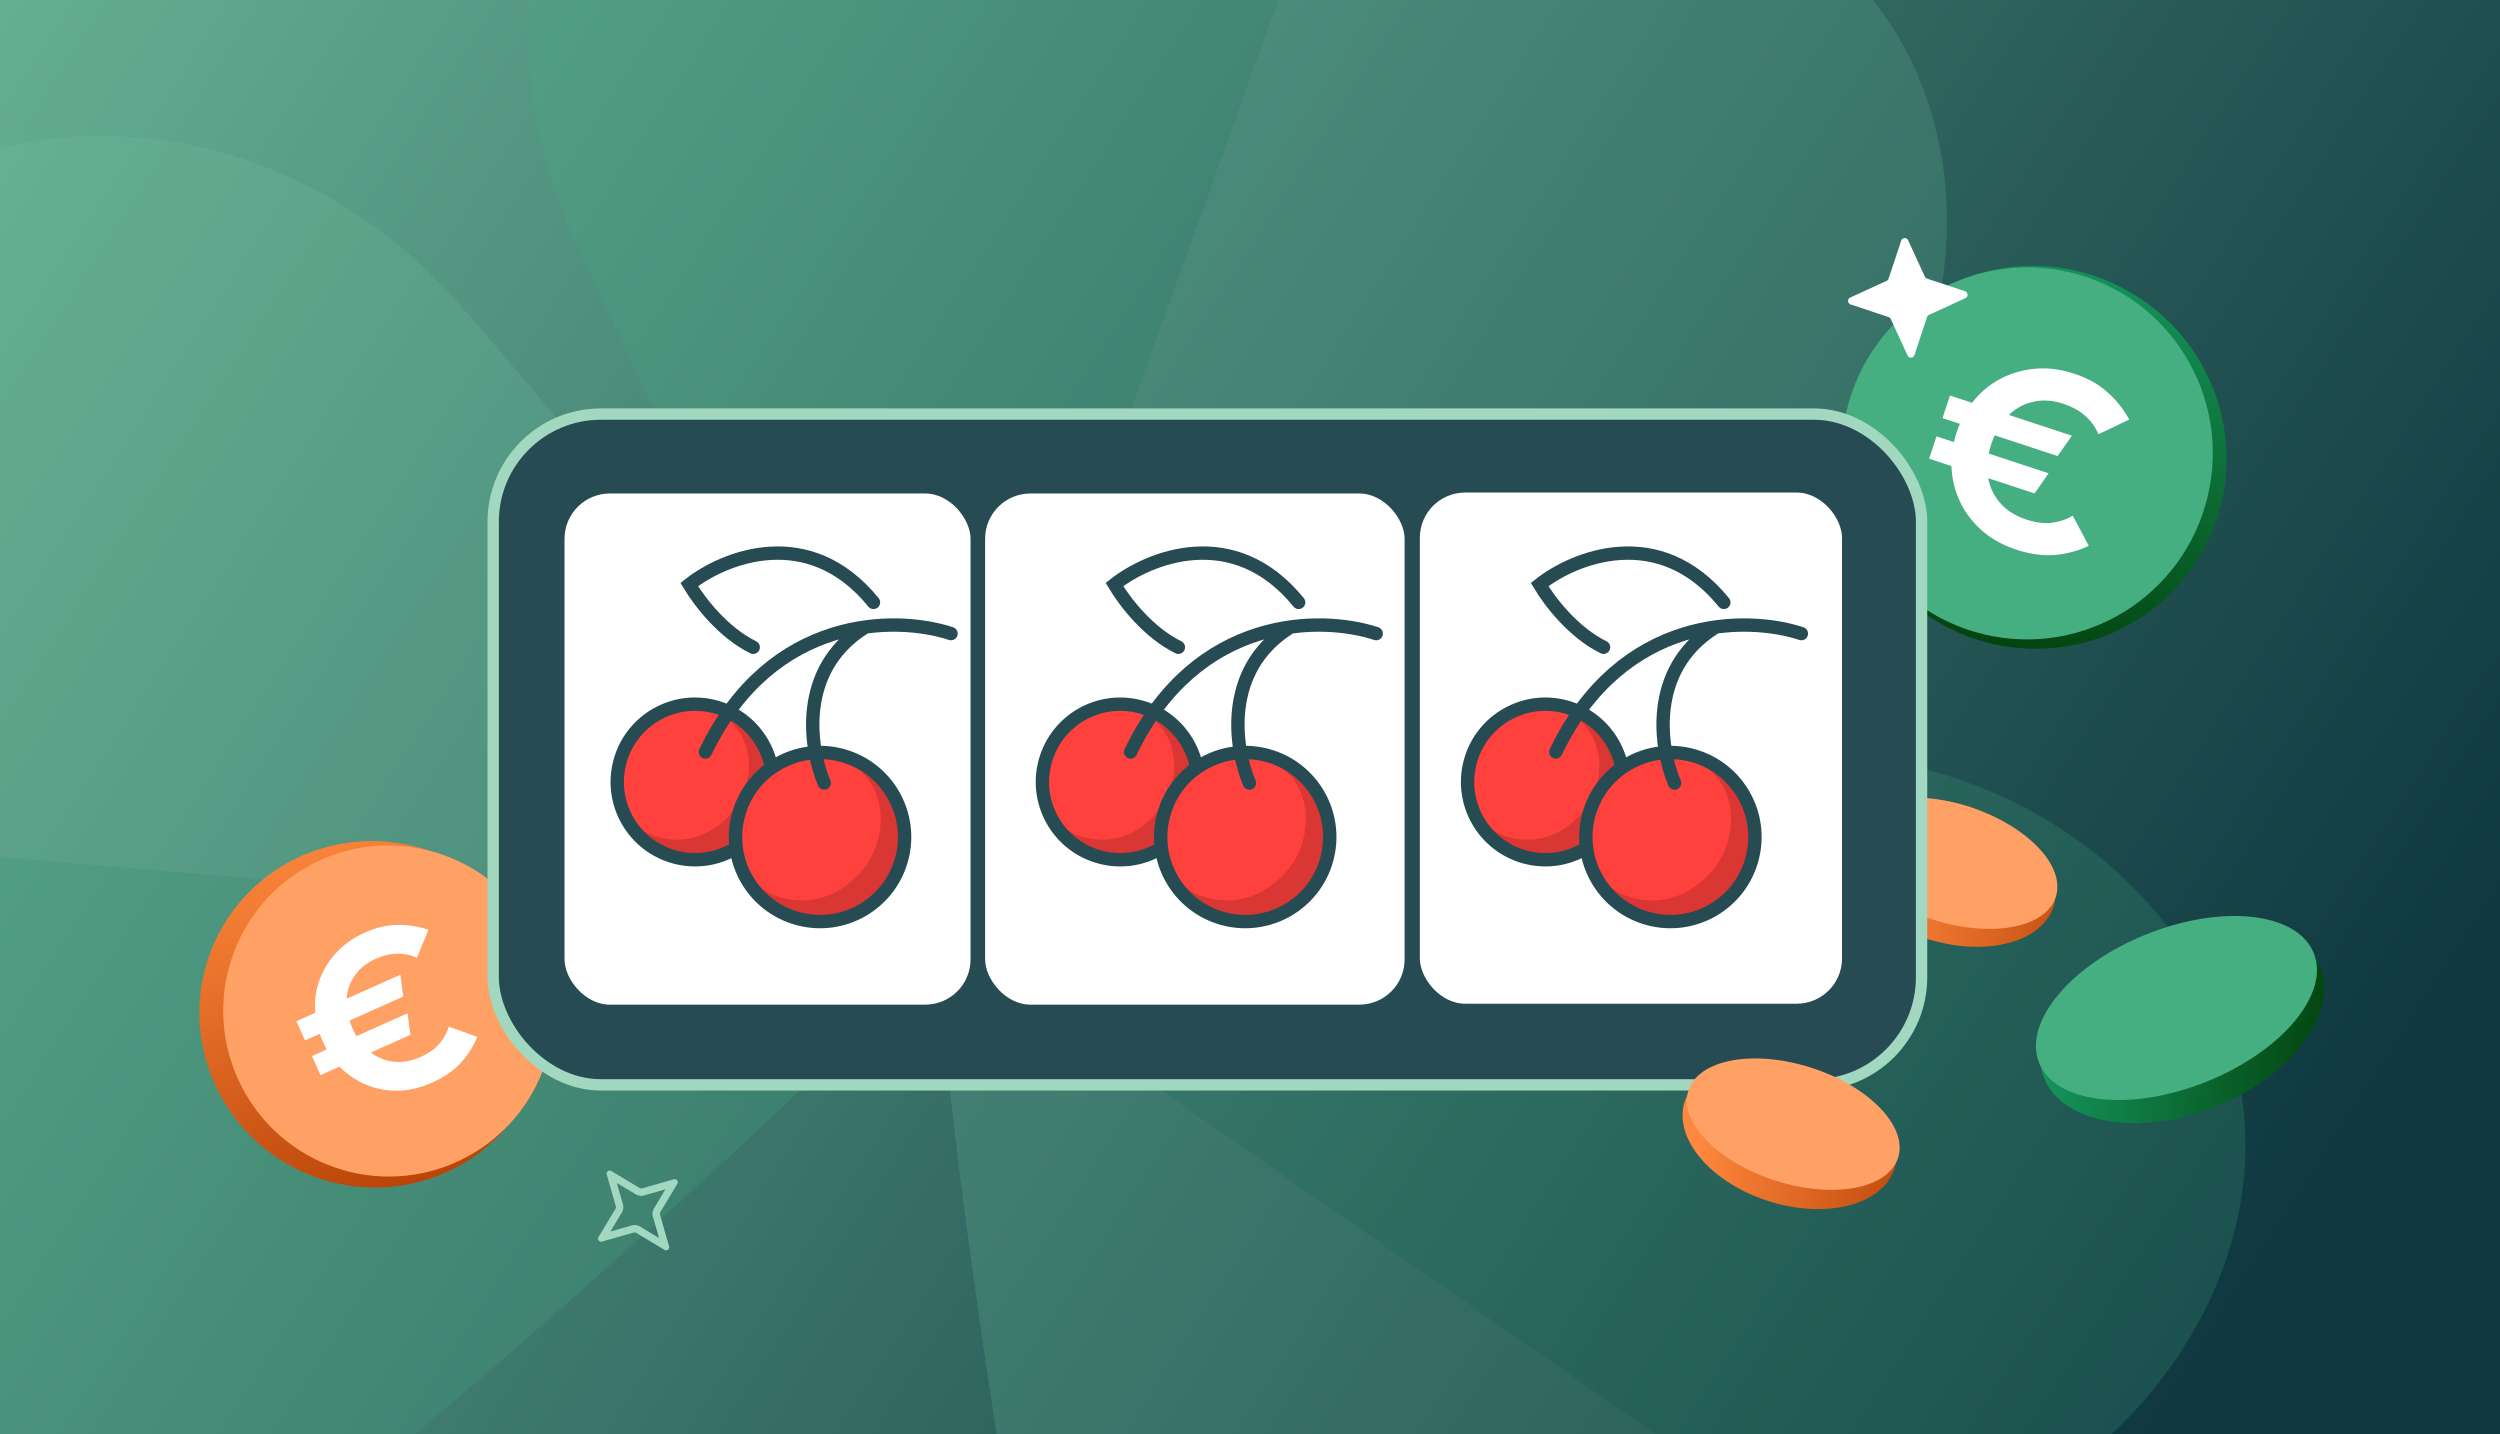
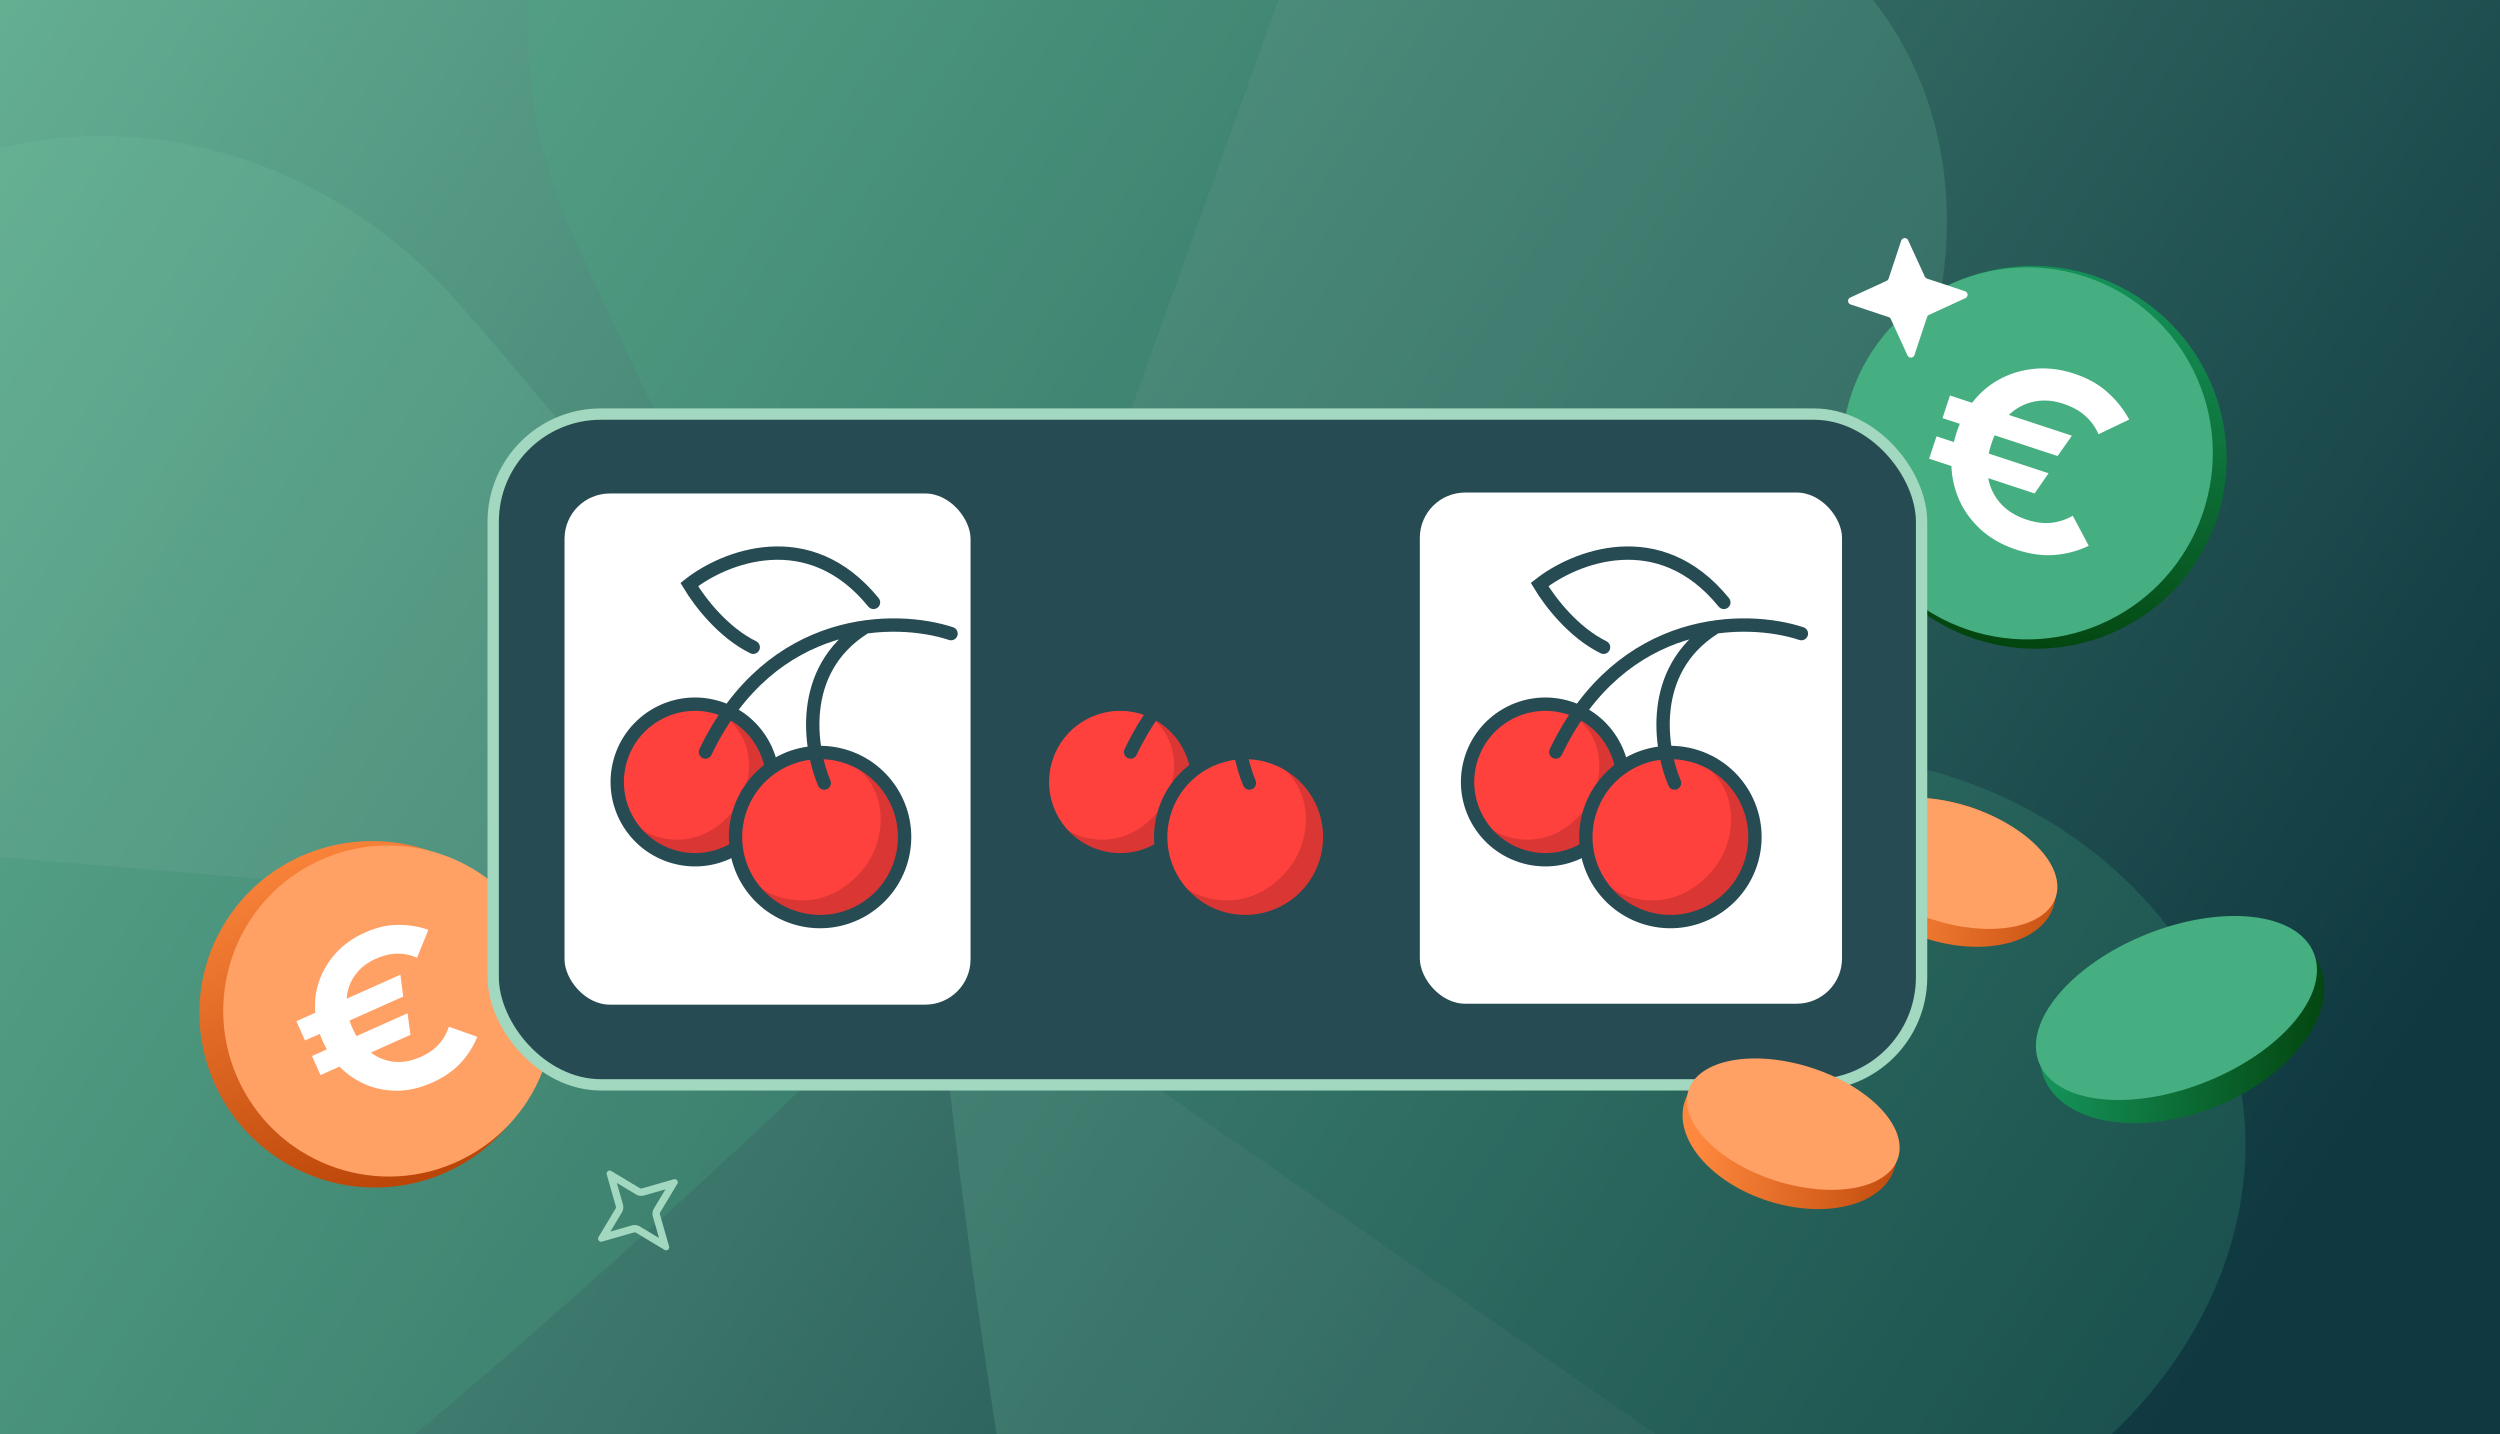
<svg xmlns="http://www.w3.org/2000/svg" width="441" height="253" fill="none">
  <rect width="100%" height="100%" fill="#808080" stroke="none" />
  <g clip-path="url(#a)">
    <path fill="#A2D7C0" d="M0 0H441V253H0z" />
    <path fill="url(#b)" d="M-1 -2H441V253H-1z" />
    <g style="mix-blend-mode:overlay" opacity=".2">
      <path d="M-19.095 149.601c-31.273 10.748-51.438 59.893-33.077 96.212 18.36 36.319 74.04 49.006 115.848 15.052 38.527-31.289 102.782-90.667 103.202-95.69l-185.973-15.574z" fill="#45AF81" />
      <path d="M-19.095 149.599c-29.049-15.8-40.759-67.614-16.614-100.373 24.146-32.76 81.16-36.01 116.739 4.426 32.785 37.261 86.27 106.5 85.849 111.522l-185.974-15.575z" fill="#73C3A1" />
      <path d="M319.446 271.398c17.257 28.208 1.492 78.935-35.798 95.233-37.29 16.298-88.292-9.395-98.885-62.202C175 255.767 163.3 169.063 166.176 164.923l153.27 106.475z" fill="#73C3A1" />
      <path d="M319.271 271.893c32.456 6.328 74.492-26.15 76.751-66.784 2.259-40.633-39.617-79.461-92.802-70.959-49.009 7.833-134.345 27.129-137.22 31.268l153.271 106.475z" fill="#45AF81" />
      <path d="M229.951-9.615c-2.288-32.989-44.539-65.186-84.372-56.851-39.834 8.334-66.5 58.833-44.523 108.005 20.251 45.312 60.183 122.224 64.926 123.93 4.512-12.544 58.872-160.915 63.969-175.084z" fill="#45AF81" />
      <path d="M229.099-9.97c22.78-23.97 75.859-21.871 101.253 9.93 25.394 31.801 13.777 87.714-34.49 111.615-44.476 22.025-125.198 55.766-129.941 54.06L229.099-9.971z" fill="#73C3A1" />
    </g>
    <ellipse cx="358.837" cy="80.667" rx="33.68" ry="34.02" transform="rotate(120 358.837 80.667)" fill="url(#c)" />
    <path d="M348.525 111.514c17.373 4.997 35.517-5.072 40.527-22.489 5.01-17.417-5.012-35.587-22.385-40.584s-35.517 5.071-40.527 22.488c-5.01 17.418 5.012 35.588 22.385 40.585z" fill="#45AF81" />
    <path d="M355.686 96.96c-2.295-.757-4.27-1.836-5.924-3.236-1.644-1.429-2.937-3.074-3.876-4.936a16.185 16.185 0 01-1.627-6.048c-.123-2.132.172-4.283.888-6.455.716-2.172 1.757-4.078 3.124-5.718a15.08 15.08 0 014.844-3.868c1.862-.939 3.88-1.494 6.051-1.665 2.172-.172 4.406.121 6.701.877 2.386.787 4.341 1.874 5.866 3.264a17.51 17.51 0 013.86 4.835l-5.414 2.588a9.144 9.144 0 00-2.351-3.245c-.993-.898-2.295-1.612-3.905-2.142-1.848-.61-3.615-.716-5.298-.32-1.675.366-3.154 1.193-4.437 2.481-1.274 1.26-2.246 2.903-2.914 4.932-.669 2.029-.87 3.942-.603 5.74.276 1.77.988 3.32 2.137 4.649 1.149 1.329 2.707 2.317 4.674 2.966 1.551.51 2.992.7 4.324.57a9.65 9.65 0 003.834-1.256l2.815 5.3a16.901 16.901 0 01-6.037 1.621c-2.103.163-4.347-.149-6.732-.935zm-13.027-23.205l1.314-3.987 21.51 7.088-2.521 3.589-20.303-6.69zm-2.359 7.158l1.3-3.944 19.766 6.514-2.462 3.56-18.604-6.13z" fill="#fff" />
    <ellipse cx="65.886" cy="178.923" rx="30.477" ry="30.785" transform="rotate(120 65.886 178.923)" fill="url(#d)" />
    <path d="M81.476 204.531c-14.427 7.129-31.917 1.184-39.065-13.28-7.148-14.463-1.247-31.968 13.18-39.098 14.427-7.13 31.916-1.185 39.065 13.279 7.148 14.464 1.247 31.969-13.18 39.099z" fill="#FFA065" />
    <path d="M76.223 190.978c-1.958.876-3.898 1.35-5.82 1.42-1.933.045-3.765-.262-5.494-.921a14.369 14.369 0 01-4.683-2.996c-1.355-1.324-2.447-2.913-3.276-4.765-.829-1.853-1.285-3.726-1.37-5.619a13.394 13.394 0 01.866-5.433c.661-1.729 1.653-3.299 2.975-4.71s2.963-2.554 4.921-3.43c2.034-.91 3.967-1.366 5.799-1.366a15.542 15.542 0 015.423.865l-2.005 4.934a8.123 8.123 0 00-3.483-.724c-1.188.005-2.469.315-3.842.929-1.577.706-2.8 1.692-3.667 2.958-.88 1.241-1.355 2.668-1.427 4.28-.084 1.588.262 3.247 1.036 4.978.774 1.73 1.787 3.106 3.037 4.126 1.239.996 2.633 1.587 4.18 1.772 1.548.185 3.161-.098 4.84-.849 1.322-.591 2.381-1.328 3.177-2.211a8.566 8.566 0 001.765-3.115l5.014 1.794a15.02 15.02 0 01-2.99 4.673c-1.283 1.363-2.941 2.5-4.976 3.41zm-22.418-7.435l-1.521-3.4 18.349-8.209.491 3.861-17.319 7.748zm2.732 6.106l-1.505-3.364 16.861-7.543.513 3.807-15.869 7.1z" fill="#fff" />
    <ellipse cx="19.63" cy="12.236" rx="19.63" ry="12.236" transform="scale(-1 1) rotate(-17.667 293.895 1251.561)" fill="url(#e)" />
    <ellipse cx="344.158" cy="152.27" rx="19.42" ry="10.449" transform="rotate(17.836 344.158 152.27)" fill="#FFA065" />
    <ellipse cx="26.252" cy="16.021" rx="26.252" ry="16.021" transform="scale(-1 1) rotate(21.917 -603.605 -963.567)" fill="url(#f)" />
    <ellipse cx="383.923" cy="177.811" rx="26.089" ry="14.036" transform="rotate(-21.748 383.923 177.811)" fill="#45AF81" />
    <rect x="87" y="73.045" width="251.967" height="118.325" rx="19" fill="#274B53" stroke="#A2D7C0" stroke-width="2" />
    <path d="M297.174 194.349c-2.047 6.426 4.577 14.273 14.794 17.527 10.217 3.254 20.158.683 22.205-5.742 2.047-6.426-4.577-14.273-14.794-17.527-10.217-3.255-20.158-.684-22.205 5.742z" fill="url(#g)" />
    <ellipse cx="316.335" cy="198.3" rx="19.42" ry="10.449" transform="rotate(17.836 316.335 198.3)" fill="#FFA065" />
    <rect x="98.584" y="86.052" width="73.62" height="92.168" rx="8.987" fill="#fff" stroke="#274B53" stroke-width="2" />
-     <rect x="172.775" y="86.052" width="75.998" height="92.168" rx="8.987" fill="#fff" stroke="#274B53" stroke-width="2" />
    <rect x="249.459" y="85.886" width="76.473" height="92.168" rx="8.987" fill="#fff" stroke="#274B53" stroke-width="2" />
    <path fill-rule="evenodd" clip-rule="evenodd" d="M113.605 210.881a1.85 1.85 0 01-1.446-.197l-3.353-2.014 1.079 3.774a1.849 1.849 0 01-.196 1.446l-.002.003-2.013 3.35 3.775-1.079a1.849 1.849 0 011.446.196l3.353 2.015-1.079-3.775a1.849 1.849 0 01.196-1.446l2.015-3.353-3.775 1.08zm5.264-2.858a.543.543 0 01.614.801l-3.005 5.002a.545.545 0 00-.056.428l1.604 5.61a.543.543 0 01-.801.614l-5.001-3.004a.544.544 0 00-.429-.057l-5.61 1.604a.543.543 0 01-.614-.801l.272-.453 2.733-4.548a.548.548 0 00.056-.429l-1.604-5.61a.543.543 0 01.801-.614l5.001 3.005a.548.548 0 00.429.056l5.61-1.604z" fill="#A2D7C0" />
    <path d="M339.93 49.148l6.702 2.225a.657.657 0 01.067 1.22l-6.417 2.947a.657.657 0 00-.349.39l-2.226 6.702a.657.657 0 01-1.22.067l-2.947-6.417a.661.661 0 00-.39-.35l-6.701-2.225a.657.657 0 01-.068-1.22l6.417-2.947a.662.662 0 00.35-.39l2.226-6.701a.657.657 0 011.219-.067l2.947 6.416c.074.163.216.29.39.35z" fill="#fff" />
    <path d="M132.39 147.731c5.406-5.408 5.406-14.177 0-19.585-5.407-5.408-14.174-5.408-19.58 0-5.407 5.408-5.407 14.177 0 19.585 5.406 5.408 14.173 5.408 19.58 0z" fill="#FF413E" />
    <path opacity=".6" d="M112.686 145.971c.323.267 1.229 2.71 1.582 2.952 6.349 4.353 14.856 3.066 19.38-3.141 4.523-6.207 3.246-14.285-3.103-18.639-.353-.242-2.668-.736-2.276-.412 5.482 4.534 4.382 12.157 1.195 16.154-6.051 7.588-14.07 5.324-16.778 3.086z" fill="#C22F2D" />
    <circle cx="122.602" cy="137.938" r="13.719" transform="rotate(15.236 122.602 137.938)" stroke="#274B53" stroke-width="2.357" />
    <path d="M155.65 158.406c5.934-5.935 5.934-15.558 0-21.493-5.934-5.935-15.554-5.935-21.488 0-5.934 5.935-5.934 15.558 0 21.493 5.934 5.935 15.554 5.935 21.488 0z" fill="#FF413E" />
    <path opacity=".6" d="M134.031 156.475c.354.293 1.349 2.974 1.736 3.239 6.968 4.777 16.304 3.366 21.269-3.447 4.963-6.812 3.562-15.677-3.405-20.455-.388-.265-2.929-.808-2.498-.452 6.016 4.975 4.809 13.342 1.311 17.728-6.64 8.327-15.441 5.843-18.413 3.387z" fill="#C22F2D" />
    <circle cx="144.659" cy="147.653" r="14.911" transform="rotate(15.236 144.659 147.653)" stroke="#274B53" stroke-width="2.357" />
    <path d="M167.762 111.769c-9.579-3.178-31.653-3.449-43.326 20.886M145.396 138.131c-2.554-5.985-4.746-19.824 6.92-27.304" stroke="#274B53" stroke-width="2.357" stroke-linecap="round" />
    <path d="M132.868 114.176c-5.255-2.572-9.369-7.877-11.281-11.061 6.075-4.812 21.08-10.92 32.496 3.145" stroke="#274B53" stroke-width="2.357" stroke-linecap="round" />
    <path d="M207.39 147.731c5.406-5.408 5.406-14.177 0-19.585-5.407-5.408-14.174-5.408-19.58 0-5.407 5.408-5.407 14.177 0 19.585 5.406 5.408 14.173 5.408 19.58 0z" fill="#FF413E" />
    <path opacity=".6" d="M187.686 145.971c.323.267 1.229 2.71 1.582 2.952 6.349 4.353 14.856 3.066 19.38-3.141 4.523-6.207 3.246-14.285-3.103-18.639-.353-.242-2.668-.736-2.276-.412 5.482 4.534 4.382 12.157 1.195 16.154-6.051 7.588-14.07 5.324-16.778 3.086z" fill="#C22F2D" />
    <circle cx="197.602" cy="137.938" r="13.719" transform="rotate(15.236 197.602 137.938)" stroke="#274B53" stroke-width="2.357" />
    <path d="M230.65 158.406c5.934-5.935 5.934-15.558 0-21.493-5.934-5.935-15.554-5.935-21.488 0-5.934 5.935-5.934 15.558 0 21.493 5.934 5.935 15.554 5.935 21.488 0z" fill="#FF413E" />
    <path opacity=".6" d="M209.031 156.475c.354.293 1.349 2.974 1.736 3.239 6.968 4.777 16.304 3.366 21.269-3.447 4.963-6.812 3.562-15.677-3.405-20.455-.388-.265-2.929-.808-2.498-.452 6.016 4.975 4.809 13.342 1.311 17.728-6.64 8.327-15.441 5.843-18.413 3.387z" fill="#C22F2D" />
    <circle cx="219.659" cy="147.653" r="14.911" transform="rotate(15.236 219.659 147.653)" stroke="#274B53" stroke-width="2.357" />
    <path d="M242.762 111.769c-9.579-3.178-31.653-3.449-43.326 20.886M220.396 138.131c-2.554-5.985-4.746-19.824 6.92-27.304" stroke="#274B53" stroke-width="2.357" stroke-linecap="round" />
    <path d="M207.868 114.176c-5.255-2.572-9.369-7.877-11.281-11.061 6.075-4.812 21.08-10.92 32.496 3.145" stroke="#274B53" stroke-width="2.357" stroke-linecap="round" />
    <path d="M282.39 147.731c5.406-5.408 5.406-14.177 0-19.585-5.407-5.408-14.174-5.408-19.58 0-5.407 5.408-5.407 14.177 0 19.585 5.406 5.408 14.173 5.408 19.58 0z" fill="#FF413E" />
    <path opacity=".6" d="M262.686 145.971c.323.267 1.229 2.71 1.582 2.952 6.349 4.353 14.856 3.066 19.38-3.141 4.523-6.207 3.246-14.285-3.103-18.639-.353-.242-2.668-.736-2.276-.412 5.482 4.534 4.382 12.157 1.195 16.154-6.051 7.588-14.07 5.324-16.778 3.086z" fill="#C22F2D" />
    <circle cx="272.602" cy="137.938" r="13.719" transform="rotate(15.236 272.602 137.938)" stroke="#274B53" stroke-width="2.357" />
    <path d="M305.65 158.406c5.934-5.935 5.934-15.558 0-21.493-5.934-5.935-15.554-5.935-21.488 0-5.934 5.935-5.934 15.558 0 21.493 5.934 5.935 15.554 5.935 21.488 0z" fill="#FF413E" />
    <path opacity=".6" d="M284.031 156.475c.354.293 1.349 2.974 1.736 3.239 6.968 4.777 16.304 3.366 21.269-3.447 4.963-6.812 3.562-15.677-3.405-20.455-.388-.265-2.929-.808-2.498-.452 6.016 4.975 4.809 13.342 1.311 17.728-6.64 8.327-15.441 5.843-18.413 3.387z" fill="#C22F2D" />
    <circle cx="294.659" cy="147.653" r="14.911" transform="rotate(15.236 294.659 147.653)" stroke="#274B53" stroke-width="2.357" />
    <path d="M317.762 111.769c-9.579-3.178-31.653-3.449-43.326 20.886M295.396 138.131c-2.554-5.985-4.746-19.824 6.92-27.304" stroke="#274B53" stroke-width="2.357" stroke-linecap="round" />
    <path d="M282.868 114.176c-5.255-2.572-9.369-7.877-11.281-11.061 6.075-4.812 21.08-10.92 32.496 3.145" stroke="#274B53" stroke-width="2.357" stroke-linecap="round" />
  </g>
  <defs>
    <linearGradient id="b" x1="-111" y1="-83" x2="441" y2="275" gradientUnits="userSpaceOnUse">
      <stop offset=".089" stop-color="#73C3A1" />
      <stop offset=".906" stop-color="#0F3840" />
    </linearGradient>
    <linearGradient id="c" x1="316.182" y1="88.97" x2="402.277" y2="61.305" gradientUnits="userSpaceOnUse">
      <stop stop-color="#169B62" />
      <stop offset="1" stop-color="#003500" />
    </linearGradient>
    <linearGradient id="d" x1="39.373" y1="204.159" x2="88.154" y2="146.521" gradientUnits="userSpaceOnUse">
      <stop stop-color="#FF883E" />
      <stop offset="1" stop-color="#B23C00" />
    </linearGradient>
    <linearGradient id="e" x1="31.703" y1="23.145" x2="-16.034" y2="12.732" gradientUnits="userSpaceOnUse">
      <stop stop-color="#FF883E" />
      <stop offset="1" stop-color="#B23C00" />
    </linearGradient>
    <linearGradient id="f" x1="53.931" y1="8.651" x2="-3.093" y2="36.75" gradientUnits="userSpaceOnUse">
      <stop stop-color="#169B62" />
      <stop offset="1" stop-color="#003500" />
    </linearGradient>
    <linearGradient id="g" x1="298.616" y1="204.783" x2="344.186" y2="212.683" gradientUnits="userSpaceOnUse">
      <stop stop-color="#FF883E" />
      <stop offset="1" stop-color="#B23C00" />
    </linearGradient>
    <clipPath id="a">
      <path fill="#fff" d="M0 0H441V253H0z" />
    </clipPath>
  </defs>
</svg>